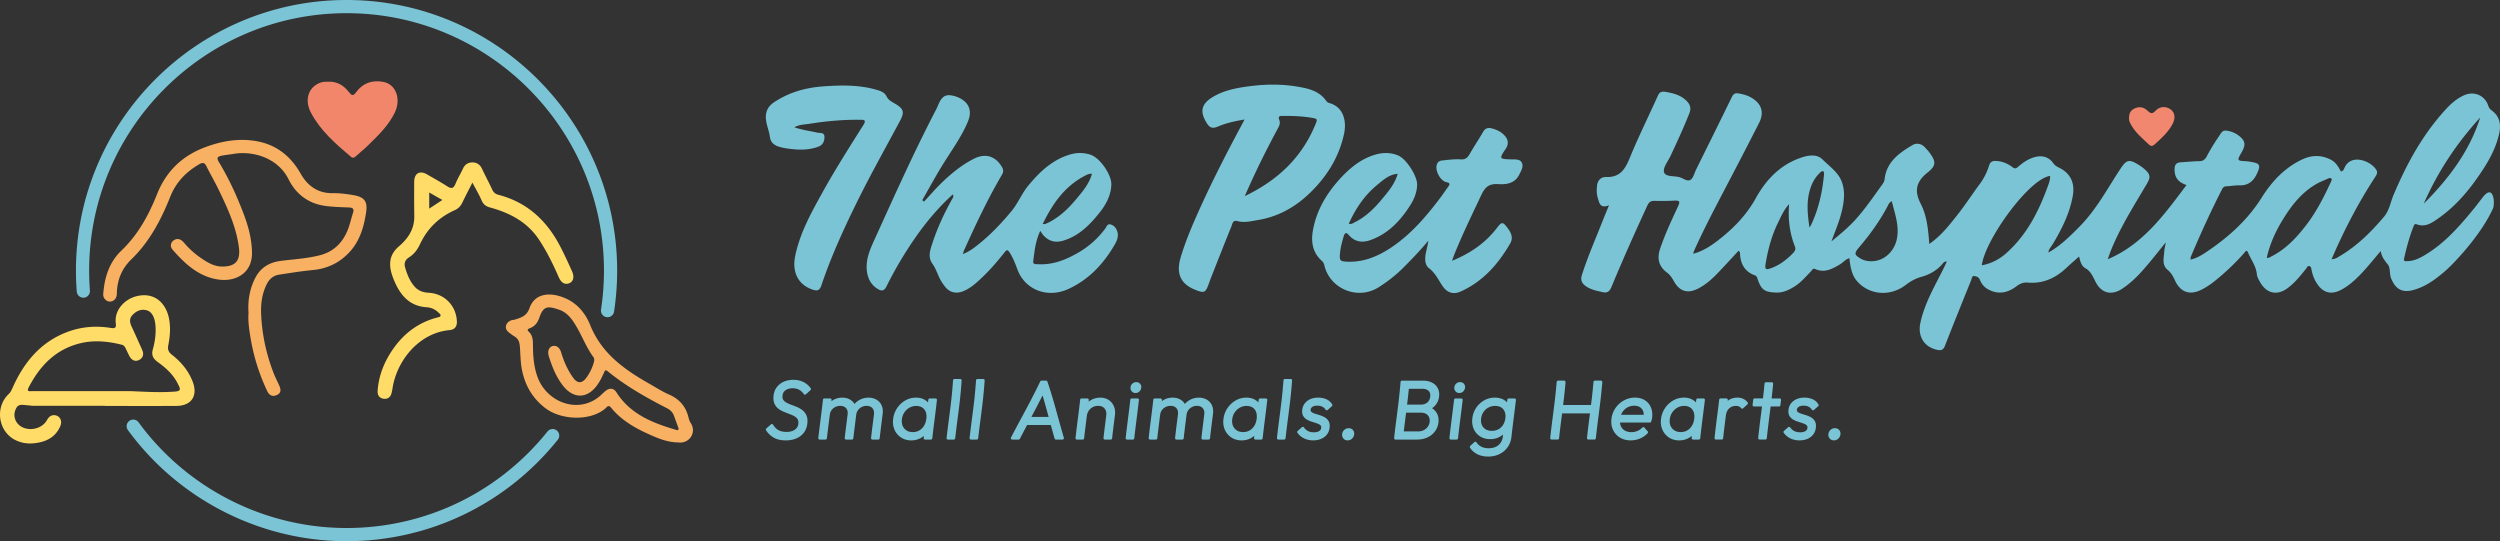
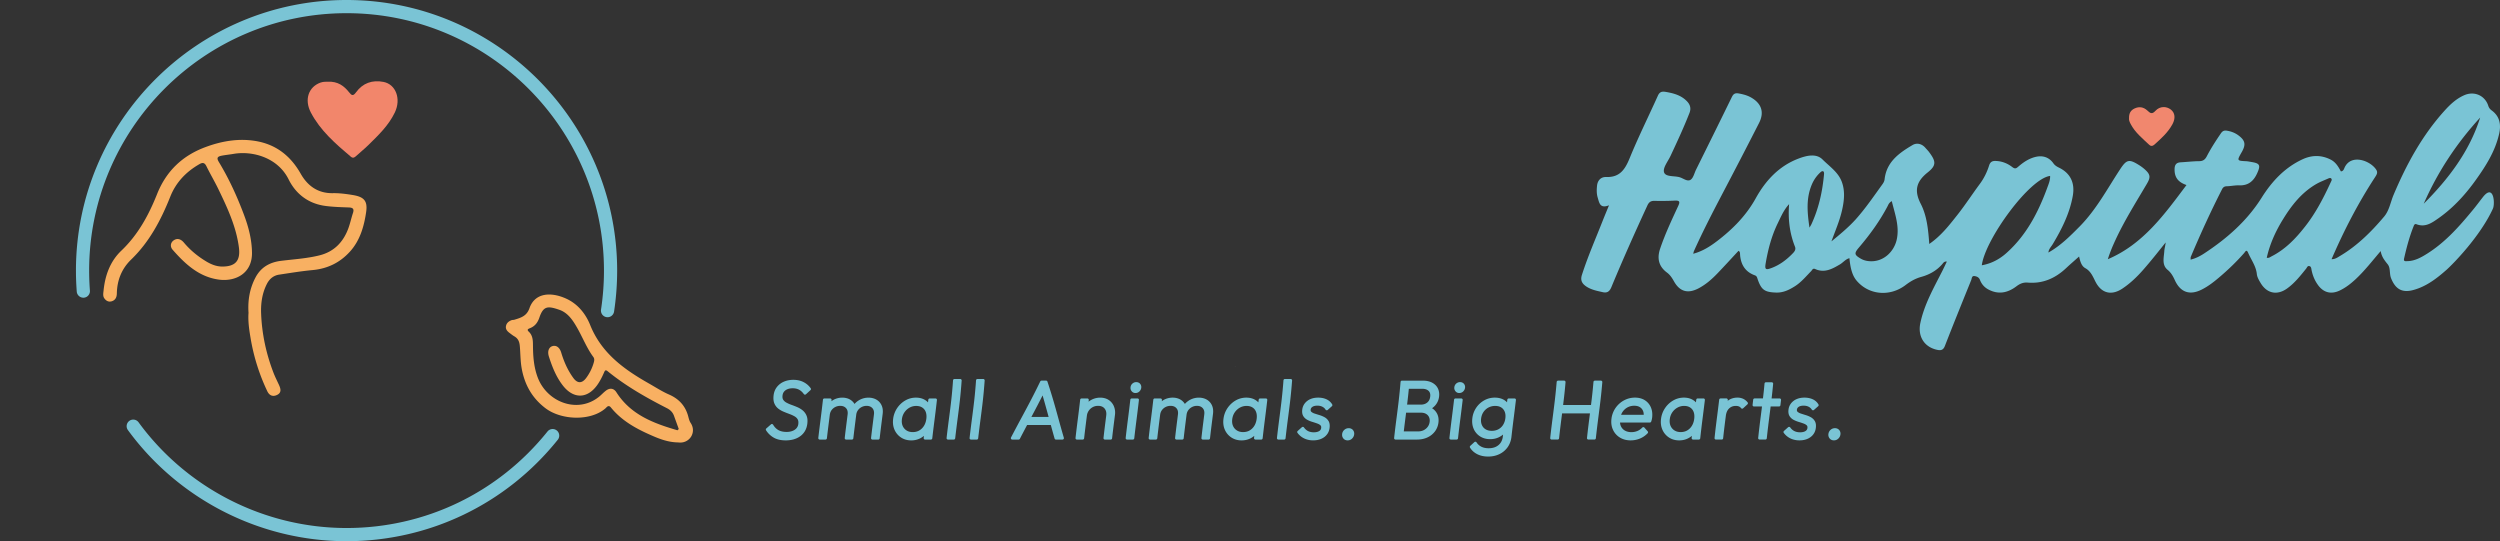
<svg xmlns="http://www.w3.org/2000/svg" xml:space="preserve" id="Layer_1" x="0" y="0" version="1.1" viewBox="0 0 464.091 100.466">
  <rect x="0" y="0" width="464.091" height="100.466" fill="#333333" stroke="none" />
  <style>.st0{fill:#f8b062}.st3{fill:#7ac4d5}.st4{fill:#fcfdfd}</style>
  <path d="M46.136 58.066c-.156-2.294.209-4.481 1.276-6.521 1.008-1.925 2.639-2.86 4.78-3.126 2.388-.297 4.804-.432 7.15-1.024 2.625-.663 4.308-2.378 5.262-4.839.378-.975.586-2.014.918-3.009.252-.757-.005-1.006-.763-1.035-1.467-.055-2.943-.091-4.395-.289-3.116-.424-5.433-2.199-6.785-4.919-2.051-4.126-6.78-5.331-10.22-4.738-.721.124-1.452.193-2.175.33-.823.156-1.022.412-.543 1.2 1.891 3.118 3.397 6.429 4.673 9.84.835 2.233 1.425 4.514 1.465 6.939.064 3.925-3.107 5.398-6.013 5.048-3.748-.452-6.37-2.878-8.734-5.579-.441-.503-.429-1.247.168-1.691.721-.536 1.412-.243 1.939.384 1.183 1.408 2.579 2.555 4.149 3.498.913.548 1.892.946 2.963.947 2.469.002 3.42-1.093 3.095-3.576-.509-3.874-2.149-7.364-3.825-10.831-.685-1.416-1.494-2.772-2.184-4.186-.32-.657-.662-.789-1.293-.43-2.486 1.415-4.371 3.377-5.434 6.049-1.721 4.327-3.857 8.382-7.253 11.666-1.777 1.718-2.619 3.852-2.667 6.308-.014.705-.272 1.247-.972 1.453-.574.169-1.044-.104-1.359-.567-.297-.434-.18-.96-.132-1.437.286-2.831 1.222-5.421 3.309-7.41 3.098-2.953 5.069-6.595 6.622-10.489 1.701-4.266 4.688-7.126 8.964-8.718 3.001-1.118 6.083-1.659 9.258-1.151 3.805.61 6.539 2.728 8.445 6.092 1.273 2.247 3.192 3.653 5.972 3.604 1.214-.021 2.444.142 3.648.337 2.12.342 2.834 1.079 2.523 3.182-.393 2.663-1.136 5.28-3.027 7.355-1.843 2.023-4.135 3.143-6.888 3.4-2.085.195-4.157.538-6.23.849-1.041.156-1.787.771-2.266 1.7-.89 1.727-1.156 3.602-1.085 5.5.142 3.802.935 7.485 2.305 11.037.302.782.69 1.53 1.035 2.295.311.69.472 1.385-.374 1.797-.801.39-1.442.109-1.819-.684a37.138 37.138 0 0 1-3.069-9.67c-.277-1.623-.533-3.247-.414-4.891z" class="st0" />
-   <path fill="#ffdb68" d="M19.477 75.335c-4.419 0-8.837.003-13.256-.005-.417-.001-.833-.082-1.25-.108-.688-.043-1.485-.276-1.913.466-.475.824-.523 1.757-.023 2.603 1.137 1.924 4.479 1.771 5.657-.26.324-.558.682-.98 1.369-.961.994.027 1.565.993 1.155 1.978-.902 2.167-2.709 3.009-4.887 3.237-1.241.13-2.461-.063-3.572-.644-3.116-1.629-3.716-6.052-1.15-8.484.379-.359.555-.788.755-1.234 2.061-4.591 5.061-8.296 9.877-10.2 2.688-1.062 5.506-1.314 8.35-.841.938.156.983-.212.902-.904-.29-2.497 1.732-4.481 3.894-5.001 3.399-.818 5.486 1.408 6.01 4.249.304 1.651.156 3.275-.16 4.893-.145.742.049 1.244.657 1.718 1.707 1.331 3.079 2.946 3.871 4.996 1.019 2.64-.213 4.505-3.028 4.52-4.418.023-8.837.006-13.256.006-.002-.008-.002-.016-.002-.024zm4.83-2.724c2.73.118 5.462.293 8.195.079.967-.076 1.056-.376.676-1.116-.096-.187-.185-.377-.285-.562-.85-1.58-2.137-2.748-3.572-3.776-.827-.593-1.276-1.231-.948-2.393.396-1.402.596-2.873.492-4.36-.11-1.566-.691-2.644-1.648-2.887-1.061-.269-1.918.132-2.635.896-.665.709-.469 1.449-.105 2.226a200.234 200.234 0 0 1 1.942 4.307c.336.763.109 1.438-.593 1.796-.732.374-1.37.054-1.764-.654-.273-.489-.493-1.006-.741-1.509-.157-.318-.335-.569-.738-.67-2.543-.632-5.099-.893-7.675-.266-4.561 1.109-7.487 4.157-9.575 8.174-.471.906.259.707.688.708 6.095.009 12.191.007 18.286.007zm63.388-38.71c-.66 1.302-1.281 2.475-1.851 3.673-.315.661-.748 1.142-1.426 1.444-2.929 1.303-5.084 3.4-6.449 6.314-.465.992-1.099 1.861-2.061 2.46-.666.415-.933 1.052-.717 1.812.375 1.321.883 2.607 1.805 3.635.642.715 1.531 1.055 2.532 1.105 2.927.146 5.101 2.313 5.283 5.22.064 1.018-.357 1.625-1.367 1.719-5.777.537-9.854 5.788-10.597 10.927-.035.241-.093.479-.147.717-.173.763-.694 1.185-1.433 1.102-.789-.089-1.22-.612-1.163-1.469.198-2.951 1.299-5.573 2.99-7.946 2.016-2.827 4.677-4.787 8.075-5.672.234-.061.54-.077.607-.328.068-.258-.196-.409-.373-.582-.624-.61-1.321-.94-2.23-.999-3.23-.209-4.93-2.331-6.053-5.071-.369-.901-.68-1.834-.696-2.837-.023-1.437.583-2.499 1.676-3.435 1.689-1.445 2.85-3.215 2.808-5.579-.038-2.103-.025-4.207-.021-6.311.004-1.627 1.003-2.222 2.388-1.424 1.242.715 2.498 1.412 3.703 2.185.752.482 1.199.504 1.574-.431.389-.972.953-1.872 1.39-2.827.349-.761.938-1.141 1.726-1.152.836-.011 1.442.397 1.813 1.188.609 1.3 1.293 2.565 1.898 3.867.245.527.602.817 1.146.958 5.292 1.37 8.937 4.743 11.422 9.482.812 1.549 1.538 3.145 2.255 4.74.459 1.022.225 1.883-.496 2.179-.851.35-1.513-.042-1.995-1.137-1.059-2.404-2.198-4.762-3.665-6.958-2.195-3.287-5.425-4.959-9.095-5.959-.774-.211-1.246-.591-1.568-1.348-.461-1.081-1.077-2.099-1.688-3.262zm-5.576 3.22-2.441-1.387v2.997l2.441-1.61z" />
  <path d="M125.885 82.13c-2.049-.028-3.792-.782-5.511-1.557-2.633-1.186-5.103-2.633-6.961-4.923-.467-.575-.783-.046-1.033.17-2.776 2.397-8.184 2.187-11.117-.037-2.474-1.876-3.864-4.345-4.413-7.369-.251-1.386-.229-2.785-.353-4.175-.073-.825-.315-1.393-1.016-1.801-.331-.193-.633-.437-.939-.67-.41-.311-.718-.686-.612-1.246.11-.579.525-.89 1.037-1.086.159-.061.352-.031.517-.081 1.195-.363 2.291-.669 2.805-2.138 1.032-2.953 4.091-3.034 6.85-1.765 2.137.983 3.587 2.805 4.423 4.887 2.103 5.239 6.303 8.246 10.938 10.869 1.219.69 2.402 1.465 3.68 2.022 1.872.817 3.07 2.126 3.588 4.089.107.404.209.839.436 1.177 1.189 1.772-.231 3.936-2.319 3.634zm-.124-2.254.245-.235-.89-2.456c-.239-.661-.691-1.097-1.321-1.418-3.84-1.959-7.582-4.084-10.942-6.813-.383-.311-.507-.298-.716.184-.347.799-.743 1.596-1.244 2.304-1.855 2.625-4.446 2.649-6.41.118-1.246-1.605-1.973-3.454-2.586-5.361-.303-.941-.044-1.722.642-1.942.705-.226 1.35.221 1.643 1.196.509 1.689 1.208 3.284 2.254 4.714.756 1.034 1.594 1.042 2.371.009a8.81 8.81 0 0 0 1.397-2.8c.114-.382.199-.755-.059-1.105-1.236-1.676-1.979-3.624-3.004-5.415-.805-1.407-1.712-2.802-3.335-3.356-2.086-.711-2.928-.747-3.674 1.445-.32.941-.813 1.593-1.72 1.967-.262.108-.7.238-.268.642.776.726.79 1.669.796 2.621.013 2.037.165 4.053.912 5.978 1.767 4.55 7.428 6.684 11.367 3.485.434-.353.812-.777 1.257-1.114.762-.576 1.478-.444 1.956.305 2.67 4.185 6.914 5.758 11.329 7.047z" class="st0" />
  <path fill="#f2866b" d="M60.849 15.168c1.871-.087 3.02.778 3.965 1.975.477.605.741.73 1.281-.009 1.248-1.712 2.998-2.332 5.086-1.931 2.314.445 3.321 3.167 2.111 5.685-1.162 2.418-3.069 4.233-4.942 6.07-.723.709-1.521 1.341-2.266 2.03-.326.301-.592.414-.982.083-2.833-2.401-5.644-4.834-7.399-8.188-1.259-2.407-.418-4.78 1.825-5.561.516-.182 1.035-.134 1.321-.154z" />
  <path d="M64.332 100.466c-15.976 0-31.148-7.711-40.586-20.627a1.224 1.224 0 1 1 1.977-1.445c8.978 12.288 23.411 19.624 38.609 19.624 14.577 0 28.174-6.531 37.304-17.918a1.223 1.223 0 0 1 1.721-.189c.528.423.613 1.193.189 1.721-9.597 11.97-23.89 18.834-39.214 18.834zm48.451-41.578a1.223 1.223 0 0 1-1.211-1.408c.362-2.382.546-4.82.546-7.246 0-26.348-21.437-47.785-47.785-47.785-26.348 0-47.785 21.437-47.785 47.785 0 1.237.048 2.487.143 3.715a1.225 1.225 0 0 1-1.127 1.315 1.237 1.237 0 0 1-1.315-1.127 51.218 51.218 0 0 1-.149-3.902C14.099 22.534 36.633 0 64.332 0s50.234 22.534 50.234 50.233c0 2.549-.193 5.11-.573 7.614a1.227 1.227 0 0 1-1.21 1.041z" class="st3" />
  <path d="m229.29 67.949-.051.093a4.48 4.48 0 0 1 .064-.08.16.16 0 0 1-.013-.013z" class="st4" />
  <path d="M149.166 70.931c-.545-.281-1.185-.423-1.902-.423-.638 0-1.229.117-1.756.348a3.254 3.254 0 0 0-1.307 1.014c-.335.44-.538.974-.601 1.589-.061.58-.006 1.071.162 1.459.169.388.415.707.731.95.301.231.643.426 1.016.578.358.148.716.287 1.071.419.337.125.649.269.927.428.25.142.442.328.57.553.123.215.163.503.119.856a1.448 1.448 0 0 1-.656 1.07c-.399.271-.91.409-1.52.409-.598 0-1.103-.111-1.502-.33-.396-.218-.731-.557-.997-1.007a.262.262 0 0 0-.185-.126.251.251 0 0 0-.215.061l-.866.756a.264.264 0 0 0-.048.341 4.079 4.079 0 0 0 1.466 1.389c.587.323 1.32.487 2.179.487 1.1 0 2.02-.27 2.735-.801.726-.542 1.156-1.306 1.277-2.273.076-.597.031-1.102-.133-1.501a2.505 2.505 0 0 0-.715-.987h-.001a4.1 4.1 0 0 0-1.017-.614c-.36-.153-.719-.294-1.078-.422a6.388 6.388 0 0 1-.932-.414 1.624 1.624 0 0 1-.588-.521c-.124-.188-.17-.446-.137-.768.045-.433.225-.759.553-.998.342-.248.791-.374 1.335-.374.459 0 .857.089 1.182.265.331.178.629.45.887.809a.265.265 0 0 0 .392.041l.846-.775a.262.262 0 0 0 .038-.345 3.622 3.622 0 0 0-1.33-1.143zm13.522 3.252c-.839-.485-2.04-.488-3.004-.008-.401.2-.754.473-1.052.814a2.358 2.358 0 0 0-.816-.806c-.829-.491-2.057-.485-2.994-.008a3.02 3.02 0 0 0-.479.308l.026-.226a.261.261 0 0 0-.262-.292h-1.075a.264.264 0 0 0-.262.234c-.171 1.543-.314 2.665-.461 3.824-.124.977-.252 1.98-.403 3.283a.262.262 0 0 0 .261.294h1.075c.134 0 .246-.1.262-.233.141-1.22.241-2.013.362-2.972l.176-1.395c.043-.34.153-.626.337-.873.185-.247.419-.442.697-.579.278-.137.581-.207.902-.207.462 0 .815.14 1.078.428.26.285.356.672.292 1.181l-.159 1.26c-.129 1.018-.23 1.824-.377 3.098a.259.259 0 0 0 .065.206.26.26 0 0 0 .196.088h1.075c.134 0 .246-.1.261-.233.144-1.248.245-2.047.37-3.036l.168-1.333a1.77 1.77 0 0 1 .338-.873c.185-.247.419-.443.695-.579.279-.137.578-.207.887-.207.463 0 .815.14 1.078.428.259.286.355.672.291 1.182l-.167 1.328c-.125.986-.226 1.785-.369 3.03a.259.259 0 0 0 .065.206.26.26 0 0 0 .196.088h1.075c.134 0 .246-.1.261-.233.145-1.256.249-2.077.373-3.061l.187-1.489c.075-.601.006-1.133-.204-1.581a2.324 2.324 0 0 0-.965-1.056zm10.978-.217h-1.075a.262.262 0 0 0-.261.234c-.022.194-.039.349-.057.496a2.664 2.664 0 0 0-.69-.525c-.441-.237-.961-.357-1.548-.357-.709 0-1.376.177-1.981.527a4.601 4.601 0 0 0-1.507 1.411 4.546 4.546 0 0 0-.747 2.013c-.094.742-.007 1.42.255 2.014a3.28 3.28 0 0 0 1.208 1.437c.539.356 1.175.537 1.89.537a3.65 3.65 0 0 0 1.606-.353 3.64 3.64 0 0 0 .755-.491l-.046.398a.259.259 0 0 0 .065.206.26.26 0 0 0 .196.088h1.075c.134 0 .247-.1.261-.233.155-1.358.287-2.389.416-3.404.142-1.117.282-2.215.447-3.705a.26.26 0 0 0-.065-.205.266.266 0 0 0-.197-.088zm-1.705 3.785c-.094.742-.374 1.346-.833 1.795-.459.448-1.012.666-1.691.666h-.003c-.447 0-.822-.1-1.147-.306a1.844 1.844 0 0 1-.714-.836c-.156-.357-.206-.778-.146-1.252a2.85 2.85 0 0 1 .471-1.275c.252-.368.572-.661.95-.871.38-.212.784-.315 1.237-.315.441 0 .816.1 1.118.297s.513.465.648.818c.134.357.172.788.11 1.279zm6.295-7.395h-1.075a.262.262 0 0 0-.262.245c-.196 2.833-.443 4.73-.73 6.927-.146 1.125-.303 2.329-.469 3.78a.262.262 0 0 0 .261.293h1.075c.134 0 .247-.1.261-.233.167-1.454.324-2.661.47-3.788.287-2.2.535-4.101.731-6.943a.263.263 0 0 0-.262-.281zm4.27 0h-1.075a.262.262 0 0 0-.262.245c-.196 2.824-.443 4.714-.728 6.904a225 225 0 0 0-.472 3.803.262.262 0 0 0 .261.293h1.075c.134 0 .247-.1.261-.233.168-1.465.325-2.678.473-3.812.286-2.193.533-4.087.729-6.918a.264.264 0 0 0-.262-.282zm11.918.484a.264.264 0 0 0-.25-.181h-.848a.26.26 0 0 0-.236.149c-1.291 2.669-2.256 4.46-3.372 6.535a315.224 315.224 0 0 0-2.059 3.873.264.264 0 0 0 .233.385h1.18a.263.263 0 0 0 .234-.142c.506-.981.789-1.516 1.261-2.409l.082-.156h4.4c.263.958.411 1.496.702 2.516a.263.263 0 0 0 .253.191h1.211c.083 0 .16-.039.211-.105a.265.265 0 0 0 .042-.231c-.425-1.457-.756-2.658-1.066-3.781-.579-2.107-1.081-3.926-1.978-6.644zm.218 6.559h-3.2l.161-.303a190.95 190.95 0 0 0 1.919-3.687c.395 1.338.644 2.249.997 3.542l.123.448zm11.156-3.147c-.864-.576-2.183-.572-3.187-.044a3.33 3.33 0 0 0-.551.365c.01-.095.023-.197.035-.315a.262.262 0 0 0-.261-.293l-1.074.001a.262.262 0 0 0-.261.234 218.49 218.49 0 0 1-.434 3.57 242.201 242.201 0 0 0-.43 3.538.262.262 0 0 0 .261.293h1.075a.262.262 0 0 0 .261-.234c.147-1.301.247-2.094.382-3.165l.129-1.021a2.086 2.086 0 0 1 1.098-1.607c.299-.158.621-.234.984-.234.529 0 .92.16 1.197.489.28.332.382.758.315 1.302l-.127 1.014a214.954 214.954 0 0 0-.381 3.164.262.262 0 0 0 .261.293h1.075a.262.262 0 0 0 .261-.234c.15-1.333.254-2.153.392-3.242l.14-1.111a3.1 3.1 0 0 0-.195-1.585 2.589 2.589 0 0 0-.965-1.178zm4.39-3.038a1.046 1.046 0 0 0-.341.7.952.952 0 0 0 .222.723.877.877 0 0 0 .694.322c.294 0 .545-.103.747-.306.195-.197.306-.431.329-.691a.929.929 0 0 0-.222-.728c-.329-.378-1.002-.413-1.429-.02zm.956 2.751h-1.075a.262.262 0 0 0-.261.233 232.659 232.659 0 0 1-.427 3.51 240.854 240.854 0 0 0-.436 3.599.262.262 0 0 0 .261.293h1.074a.262.262 0 0 0 .261-.234c.163-1.442.299-2.515.436-3.592.135-1.053.268-2.11.428-3.516a.262.262 0 0 0-.261-.293zm12.851.217h-.001c-.84-.485-2.04-.488-3.004-.008a3.42 3.42 0 0 0-1.054.814 2.338 2.338 0 0 0-.814-.804c-.829-.493-2.057-.488-2.994-.008a2.876 2.876 0 0 0-.48.308l.026-.225a.262.262 0 0 0-.261-.293h-1.074a.262.262 0 0 0-.261.233c-.158 1.394-.292 2.444-.425 3.488a216.74 216.74 0 0 0-.439 3.621.262.262 0 0 0 .261.293h1.075a.262.262 0 0 0 .261-.234c.153-1.362.258-2.19.399-3.311l.134-1.057c.042-.335.156-.629.338-.873a1.91 1.91 0 0 1 .697-.58c.283-.139.579-.207.904-.207.462 0 .813.14 1.075.428.26.285.356.672.292 1.181l-.139 1.105a192.175 192.175 0 0 0-.393 3.254.262.262 0 0 0 .261.293h1.075a.262.262 0 0 0 .261-.234c.153-1.365.258-2.194.4-3.319l.133-1.049c.042-.34.152-.625.338-.873a1.989 1.989 0 0 1 1.585-.786c.462 0 .813.14 1.075.428.26.287.356.673.291 1.181l-.127 1.014c-.144 1.14-.249 1.97-.402 3.346a.262.262 0 0 0 .261.293h1.074a.262.262 0 0 0 .261-.234c.153-1.366.261-2.217.401-3.321l.154-1.228c.075-.601.007-1.133-.202-1.581a2.332 2.332 0 0 0-.962-1.055zm10.977-.217h-1.074c-.134 0-.248.114-.263.246l-.057.485a2.654 2.654 0 0 0-.689-.525c-.441-.237-.961-.357-1.548-.357-.708 0-1.376.177-1.982.527-.6.347-1.108.822-1.508 1.411a4.54 4.54 0 0 0-.751 2.013c-.094.742-.007 1.42.257 2.015a3.273 3.273 0 0 0 1.212 1.436c.54.356 1.176.537 1.891.537.581 0 1.121-.119 1.605-.353a3.61 3.61 0 0 0 .754-.492l-.044.4a.264.264 0 0 0 .261.293h1.074a.262.262 0 0 0 .261-.234c.168-1.497.307-2.597.449-3.716.129-1.013.259-2.041.413-3.393a.262.262 0 0 0-.261-.293zm-1.709 3.784c-.094.742-.373 1.346-.831 1.795-.458.449-1.011.667-1.691.667-.442 0-.829-.103-1.149-.307a1.845 1.845 0 0 1-.717-.836c-.157-.358-.207-.78-.146-1.253.061-.479.218-.908.47-1.274.253-.368.574-.661.953-.872a2.507 2.507 0 0 1 1.238-.315c.44 0 .815.1 1.117.297.301.198.512.465.644.818.136.36.174.791.112 1.28zm6.314-7.393h-1.075a.262.262 0 0 0-.262.244c-.203 2.703-.438 4.52-.711 6.624-.157 1.212-.325 2.501-.501 4.084a.264.264 0 0 0 .261.293h1.074a.262.262 0 0 0 .261-.234c.177-1.583.343-2.871.501-4.082.275-2.109.511-3.931.715-6.646a.261.261 0 0 0-.069-.198.267.267 0 0 0-.194-.085zm6.648 3.769c-.446-.207-.961-.312-1.532-.312-.548 0-1.036.092-1.45.271a2.636 2.636 0 0 0-1.03.773 2.311 2.311 0 0 0-.486 1.183c-.061.493.005.899.195 1.207.184.297.44.532.76.699.293.153.612.282.948.381.315.095.616.194.901.298.252.092.449.209.587.346.107.107.146.266.119.486a.736.736 0 0 1-.371.565c-.483.304-1.441.309-2.047.009a2.05 2.05 0 0 1-.771-.679.262.262 0 0 0-.39-.046l-.78.696a.262.262 0 0 0-.038.351c.208.285.459.534.744.74.289.209.62.372.986.485.367.114.76.171 1.166.171.84 0 1.543-.209 2.092-.621.559-.42.886-.992.972-1.699.063-.508.002-.926-.179-1.245a1.948 1.948 0 0 0-.756-.734 4.907 4.907 0 0 0-.959-.4 26.623 26.623 0 0 1-.902-.285 1.645 1.645 0 0 1-.593-.323c-.067-.061-.153-.17-.123-.415.026-.208.13-.368.327-.503.213-.145.522-.219.92-.219.351 0 .661.067.921.198.259.131.454.307.596.538a.263.263 0 0 0 .399.058l.782-.696a.261.261 0 0 0 .052-.329 2.368 2.368 0 0 0-1.06-.949zm3.303 5.677c-.229.21-.363.471-.398.776-.037.313.04.589.23.819.191.231.466.354.795.354.31 0 .585-.111.816-.331.225-.216.358-.479.392-.781a1.025 1.025 0 0 0-.231-.814c-.387-.453-1.146-.445-1.604-.023zm17.603-6.227c.062-.543-.017-1.041-.232-1.48-.217-.442-.572-.797-1.055-1.055-.471-.252-1.058-.38-1.746-.38h-3.861a.263.263 0 0 0-.262.242c-.208 2.546-.44 4.345-.687 6.249-.159 1.232-.329 2.536-.507 4.158a.261.261 0 0 0 .261.292h3.951c.751 0 1.423-.139 1.997-.412a3.61 3.61 0 0 0 1.386-1.127 3.428 3.428 0 0 0 .631-1.611c.09-.726-.041-1.366-.393-1.901a2.625 2.625 0 0 0-.792-.77c.239-.164.446-.351.62-.557a3.023 3.023 0 0 0 .689-1.648zm-5.945 1.539c.138-1.137.216-1.804.325-2.943h2.471c.515 0 .913.129 1.184.383.262.246.365.591.314 1.053-.056.489-.234.853-.549 1.114-.318.265-.714.393-1.21.393h-2.535zm-.184 1.494 2.766-.001c.373 0 .69.077.944.228.252.15.431.347.548.601.117.257.156.55.115.872a1.921 1.921 0 0 1-.684 1.269c-.4.344-.893.511-1.509.511h-2.61c.114-.963.199-1.639.301-2.447l.129-1.033zm10.241-2.644h-1.074c-.134 0-.246.1-.261.233a256.408 256.408 0 0 1-.393 3.195c-.151 1.188-.296 2.33-.47 3.916a.261.261 0 0 0 .261.292h1.075a.262.262 0 0 0 .261-.234c.174-1.579.318-2.716.469-3.899.121-.955.246-1.939.393-3.209a.259.259 0 0 0-.065-.206.26.26 0 0 0-.196-.088zm-.945-2.75a1.06 1.06 0 0 0-.343.699.94.94 0 0 0 .219.723.87.87 0 0 0 .694.323c.293 0 .545-.102.747-.305.194-.195.306-.427.332-.691a.93.93 0 0 0-.22-.73c-.337-.379-.994-.415-1.429-.019zm10.832 2.75h-1.075c-.134 0-.246.1-.261.232l-.058.485a2.612 2.612 0 0 0-.7-.522c-.445-.23-.973-.346-1.567-.346-.699 0-1.357.169-1.954.502a4.39 4.39 0 0 0-1.486 1.359 4.385 4.385 0 0 0-.727 1.953c-.091.73-.009 1.398.245 1.982a3.098 3.098 0 0 0 1.191 1.403c.53.339 1.161.511 1.875.511.581 0 1.123-.118 1.61-.352a3.62 3.62 0 0 0 .779-.503l-.038.349c-.078.688-.34 1.213-.804 1.604-.47.397-1.068.59-1.828.59-.532 0-.991-.097-1.365-.289-.372-.19-.67-.46-.887-.801a.263.263 0 0 0-.399-.054l-.765.698a.262.262 0 0 0-.046.331c.32.524.779.937 1.364 1.228.575.284 1.248.429 2.003.429.774 0 1.482-.154 2.102-.459a3.963 3.963 0 0 0 1.522-1.29c.383-.548.62-1.197.701-1.928.168-1.507.306-2.594.449-3.721.117-.922.237-1.871.38-3.098a.257.257 0 0 0-.065-.205.26.26 0 0 0-.196-.088zm-1.699 3.663a3.011 3.011 0 0 1-.432 1.259 2.32 2.32 0 0 1-.875.81c-.729.388-1.742.374-2.357-.001a1.694 1.694 0 0 1-.693-.796c-.153-.345-.203-.751-.146-1.206.058-.46.21-.871.449-1.222.24-.35.551-.627.926-.822a2.645 2.645 0 0 1 1.241-.295c.443 0 .817.096 1.114.284.297.189.51.446.648.785.141.342.183.747.125 1.204zm17.737-6.968h-1.121a.263.263 0 0 0-.262.241 95.525 95.525 0 0 1-.458 4.288h-5.176c.199-1.634.306-2.528.45-4.244a.258.258 0 0 0-.069-.2.26.26 0 0 0-.193-.085h-1.121a.263.263 0 0 0-.262.241c-.209 2.479-.436 4.236-.676 6.095-.168 1.289-.34 2.622-.524 4.312a.261.261 0 0 0 .262.291h1.122a.263.263 0 0 0 .262-.235c.165-1.527.282-2.449.442-3.711l.115-.91h5.175l-.102.803c-.163 1.286-.281 2.214-.449 3.761a.261.261 0 0 0 .262.291h1.121a.263.263 0 0 0 .262-.235c.184-1.703.358-3.045.525-4.342.241-1.854.468-3.605.676-6.077a.258.258 0 0 0-.069-.2.26.26 0 0 0-.192-.084zm8.147 3.632-.001-.001c-.506-.318-1.12-.479-1.822-.479-.728 0-1.416.174-2.045.516a4.52 4.52 0 0 0-1.563 1.405 4.466 4.466 0 0 0-.757 1.999c-.095.754 0 1.443.28 2.048a3.273 3.273 0 0 0 1.288 1.447c.571.348 1.24.524 1.991.524.596 0 1.177-.114 1.724-.339a4.1 4.1 0 0 0 1.437-.986.264.264 0 0 0 .005-.355l-.614-.696a.261.261 0 0 0-.194-.089c-.062.01-.145.03-.196.084a2.566 2.566 0 0 1-.913.639c-.78.322-1.739.276-2.346-.094a1.793 1.793 0 0 1-.734-.847 1.957 1.957 0 0 1-.138-.631h5.537a.264.264 0 0 0 .25-.179 3.53 3.53 0 0 0 .169-.701c.09-.719.014-1.368-.226-1.928a2.898 2.898 0 0 0-1.132-1.337zm-4.397 2.712a2.29 2.29 0 0 1 .255-.52 2.59 2.59 0 0 1 .925-.854 2.576 2.576 0 0 1 1.261-.307c.431 0 .79.092 1.065.274.277.181.469.429.59.756.065.175.099.389.102.65l-4.198.001zm15.287-3.04-1.075.001c-.134 0-.246.1-.261.232l-.06.497a2.672 2.672 0 0 0-.688-.524c-.44-.236-.96-.357-1.547-.357-.709 0-1.377.177-1.983.527a4.597 4.597 0 0 0-1.512 1.411 4.52 4.52 0 0 0-.752 2.013c-.094.742-.006 1.42.259 2.015a3.287 3.287 0 0 0 1.215 1.437c.542.356 1.178.537 1.893.537.582 0 1.122-.119 1.604-.354a3.61 3.61 0 0 0 .754-.492l-.044.403a.264.264 0 0 0 .262.291h1.074a.263.263 0 0 0 .262-.235c.181-1.687.331-2.868.493-4.14.112-.881.23-1.804.367-2.967a.259.259 0 0 0-.065-.206.258.258 0 0 0-.196-.089zm-1.715 3.783c-.094.743-.372 1.347-.829 1.796-.456.448-1.01.666-1.689.666-.442 0-.83-.103-1.15-.307a1.842 1.842 0 0 1-.719-.836c-.157-.357-.208-.779-.148-1.252a2.807 2.807 0 0 1 1.426-2.146 2.511 2.511 0 0 1 1.239-.315c.439 0 .814.1 1.114.297.301.198.512.465.644.818.136.36.173.791.112 1.279zm9.071-3.722a2.537 2.537 0 0 0-1.056-.212c-.697 0-1.302.203-1.803.602l.018-.157a.262.262 0 0 0-.261-.294h-1.075c-.134 0-.246.1-.261.232a274.972 274.972 0 0 1-.365 2.945c-.163 1.282-.315 2.469-.497 4.167a.264.264 0 0 0 .262.291h1.074a.263.263 0 0 0 .262-.235c.154-1.448.257-2.259.418-3.538l.076-.603c.079-.628.29-1.103.628-1.411.339-.309.738-.46 1.219-.46.227 0 .426.034.588.1a.952.952 0 0 1 .396.31.26.26 0 0 0 .186.102.257.257 0 0 0 .2-.068l.804-.741a.263.263 0 0 0 .026-.359 2.304 2.304 0 0 0-.839-.671zm6.784-.061h-1.491c.119-1.014.185-1.613.286-2.713a.263.263 0 0 0-.262-.288h-1.075a.263.263 0 0 0-.262.24 87.536 87.536 0 0 1-.292 2.761h-1.551c-.134 0-.246.1-.261.233l-.116.966a.262.262 0 0 0 .261.295h1.488c-.08.646-.151 1.207-.218 1.734a176.678 176.678 0 0 0-.49 4.117.264.264 0 0 0 .262.291h1.074a.263.263 0 0 0 .262-.235c.177-1.664.317-2.759.481-4.05.072-.561.148-1.159.233-1.856h1.554a.263.263 0 0 0 .261-.231l.117-.968a.259.259 0 0 0-.065-.206.256.256 0 0 0-.196-.09zm6.15.16c-.874-.408-2.139-.408-2.981-.041a2.637 2.637 0 0 0-1.031.772 2.307 2.307 0 0 0-.49 1.183c-.062.492.003.899.194 1.207.184.296.44.532.761.699.292.154.611.282.948.382.315.095.616.194.901.298.25.092.448.209.588.347.106.106.145.265.119.486a.733.733 0 0 1-.368.564c-.246.154-.578.232-.989.232-.402 0-.758-.075-1.059-.223a2.047 2.047 0 0 1-.773-.679.264.264 0 0 0-.39-.045l-.778.697a.263.263 0 0 0-.037.351 3.311 3.311 0 0 0 1.734 1.226 3.92 3.92 0 0 0 1.166.171c.84 0 1.543-.209 2.09-.623.557-.42.882-.992.966-1.699.062-.51 0-.928-.181-1.243a1.937 1.937 0 0 0-.756-.735 4.898 4.898 0 0 0-.958-.4 26.623 26.623 0 0 1-.902-.285 1.656 1.656 0 0 1-.594-.323c-.067-.061-.152-.169-.121-.415.026-.205.133-.37.328-.503.214-.145.523-.218.921-.218.352 0 .661.067.921.198.257.13.451.306.594.538a.263.263 0 0 0 .399.059l.783-.696a.262.262 0 0 0 .052-.329 2.335 2.335 0 0 0-1.057-.953zm4.905 5.7c-.388-.453-1.146-.448-1.605-.023a1.21 1.21 0 0 0-.396.778 1.05 1.05 0 0 0 .232.817c.191.232.467.354.797.354.31 0 .584-.112.814-.332.225-.216.357-.479.39-.781a1.026 1.026 0 0 0-.232-.813zm119.522-43.265c-.622.785-1.21 1.6-1.85 2.37-2.53 3.07-5.16 6.07-8.59 8.2-1.1.69-2.25 1.32-3.61 1.35-.3 0-.74.11-.61-.48.46-2.03.99-4.04 1.76-5.97.09-.22.19-.54.55-.4 1.65.64 2.9-.29 4.1-1.13 2.76-1.94 5.01-4.42 6.96-7.16 1.86-2.61 3.56-5.3 4.28-8.5.39-1.75.11-3.26-1.41-4.36-.32-.24-.5-.5-.62-.88-.62-1.87-2.57-2.72-4.39-1.95-1.48.63-2.63 1.7-3.68 2.86-4.17 4.6-7.09 9.96-9.49 15.65-.58 1.36-.79 2.9-1.77 4.06-2.38 2.82-4.99 5.41-8.2 7.31-.44.26-.89.6-1.55.59 2.3-5.33 4.91-10.37 8.02-15.14.29-.46.63-.89.3-1.43-1.05-1.72-4.7-3.08-5.91-.42-.11.25-.21.65-.68.69-.47-.88-.96-1.73-1.93-2.21-1.72-.86-3.46-.83-5.16-.05-3.32 1.53-5.71 4.1-7.62 7.14-2.71 4.31-6.43 7.56-10.62 10.32-.76.5-1.58.94-2.57 1.18.02-.24-.01-.4.04-.52 1.79-4.24 3.7-8.43 5.8-12.54.18-.36.42-.55.86-.56.77-.02 1.55-.2 2.33-.17 1.7.06 2.69-.81 3.34-2.27.66-1.46.49-1.81-1.02-2.06-.33-.05-.66-.13-.99-.15-1.78-.09-1.78-.09-.86-1.7.81-1.41.65-2.17-.66-3.13-.61-.44-1.28-.7-2.04-.83-.58-.1-.87.04-1.19.51-.94 1.38-1.85 2.78-2.62 4.27-.32.6-.7.86-1.39.87-1.15.01-2.3.15-3.45.21-.79.05-1.1.45-1.12 1.22-.03 1.53.59 2.44 2.21 3-4.09 5.44-8.02 10.97-14.6 13.77.39-1.26.89-2.44 1.43-3.6 1.68-3.62 3.81-6.99 5.83-10.42.69-1.18.65-1.7-.36-2.62-.33-.3-.69-.57-1.07-.81-1.88-1.18-2.34-1.09-3.56.77-2.38 3.62-4.42 7.49-7.52 10.62-1.77 1.79-3.55 3.57-5.78 4.82.04-.63.5-1.06.8-1.55 1.69-2.82 3.15-5.72 3.73-9 .41-2.38-.44-4.19-2.61-5.23-.41-.2-.75-.42-1.02-.81-.81-1.12-1.98-1.49-3.34-1.15-1.23.31-2.23 1-3.17 1.81-.38.34-.6.44-1.09.07-.89-.69-1.92-1.1-3.08-1.14-.67-.03-1.03.2-1.23.84-.39 1.24-.96 2.4-1.75 3.46-1.39 1.88-2.67 3.85-4.12 5.69-1.53 1.94-3.05 3.91-5.24 5.42-.19-2.64-.43-5.21-1.58-7.45-1.27-2.47-.83-4.15 1.3-5.84 1.63-1.3 1.53-2.05.26-3.75-.22-.3-.49-.56-.73-.84-.66-.75-1.59-.93-2.34-.49-2.49 1.47-4.84 3.12-5.2 6.35-.04.39-.23.7-.45 1-1.59 2.2-3.12 4.45-4.93 6.47-1.36 1.5-2.92 2.78-4.49 4.07.7-1.94 1.52-3.8 1.97-5.79.4-1.77.59-3.55-.05-5.27-.66-1.79-2.3-2.87-3.57-4.14-1.17-1.17-2.96-.74-4.46-.17-3.63 1.37-6.13 4.1-7.93 7.35-1.8 3.25-4.3 5.76-7.18 7.96-1.3.99-2.69 1.89-4.44 2.36.07-.27.1-.41.15-.53 1.56-3.46 3.29-6.83 5.05-10.19 2.37-4.51 4.72-9.03 7.03-13.57 1-1.97.46-3.6-1.47-4.71-.71-.41-1.49-.61-2.31-.76-.69-.12-.99.08-1.28.67-2.2 4.51-4.43 9.01-6.66 13.51-.31.64-.48 1.49-.99 1.84-.6.4-1.35-.26-2.02-.46-1.02-.31-2.65-.02-2.92-.95-.23-.83.74-2.01 1.21-3.02 1.23-2.62 2.45-5.25 3.51-7.95.35-.88.14-1.58-.49-2.22-1.08-1.1-2.45-1.46-3.91-1.71-.76-.13-1.15.02-1.47.73-1.74 3.87-3.63 7.66-5.23 11.58-.86 2.1-1.84 3.58-4.36 3.49-.95-.04-1.59.62-1.69 1.6-.08.74-.1 1.48.12 2.22.29.97.42 2.1 2.1 1.43-.43 1.05-.78 1.89-1.12 2.74-1.33 3.39-2.8 6.72-3.91 10.19-.32 1 .02 1.62.84 2.16.93.61 1.99.8 3.03 1.04.81.18 1.26-.11 1.6-.93 2.12-5.12 4.38-10.17 6.7-15.2.28-.59.64-.84 1.29-.82 1.26.02 2.53.02 3.79-.05.93-.04.98.24.62 1.01-1.2 2.59-2.42 5.17-3.34 7.89-.62 1.82-.28 3.31 1.25 4.45.6.44.95 1 1.3 1.62 1.06 1.9 2.54 2.35 4.49 1.36 1.41-.72 2.58-1.76 3.66-2.89 1.3-1.36 2.57-2.75 3.84-4.12.23.13.27.31.28.5.08 1.92.87 3.37 2.75 4.05.41.14.43.47.54.77.68 1.95 1.3 2.35 3.35 2.43 1.35.06 2.45-.48 3.53-1.16 1.18-.74 2.06-1.82 3.02-2.8.22-.22.31-.62.78-.4 1.74.78 3.17-.04 4.6-.88.59-.35 1.02-.96 1.74-1.14.19 2.03.58 3.25 1.3 4.13 2.24 2.7 6.17 3.1 9.12.86.9-.69 1.81-1.21 2.92-1.52 1.48-.41 2.82-1.14 3.86-2.33.2-.22.36-.58.88-.51-.28.6-.55 1.16-.82 1.71-1.59 3.14-3.36 6.21-4.1 9.72-.52 2.47.75 4.49 3.21 4.97.67.13 1.07-.02 1.35-.74 1.59-4.09 3.24-8.15 4.88-12.21.13-.31.09-.84.63-.76.42.07.81.21 1.01.74.3.77.84 1.39 1.61 1.78 1.84.95 3.53.59 5.11-.59.64-.49 1.28-.79 2.13-.72 2.81.24 5.16-.81 7.17-2.72.75-.7 1.53-1.37 2.37-2.12.21.88.42 1.75 1.15 2.16 1.03.57 1.4 1.54 1.88 2.49 1.1 2.18 2.96 2.66 5 1.31 1.46-.97 2.72-2.18 3.88-3.5 1.44-1.64 2.79-3.35 4.16-5.07-.04.56-.22 1.09-.25 1.62-.08 1.2-.49 2.55.61 3.46.68.56 1.02 1.21 1.36 1.95 1.02 2.22 2.74 2.83 4.93 1.74 1.21-.6 2.27-1.42 3.29-2.29 1.65-1.39 3.2-2.89 4.63-4.51.23-.27.44-.76.74-.06.56 1.31 1.47 2.47 1.62 3.97.06.56.39 1.13.69 1.63 1.17 1.97 3.07 2.36 4.92 1.04 1.41-1.01 2.47-2.36 3.54-3.69.16-.19.24-.53.56-.48.37.05.39.43.44.7.2 1.04.59 1.99 1.22 2.85 1.03 1.4 2.44 1.75 4.02.99 1.12-.53 2.08-1.29 2.98-2.13 1.65-1.54 3.02-3.32 4.62-5.19.18 1.1.75 1.76 1.31 2.47.54.69.28 1.71.61 2.55.81 2.06 2.07 2.79 4.2 2.19 2.38-.66 4.306-2.139 6.12-3.75 1.151-1.022 6.23-6.175 8.59-11.33.432-.943.161-4.692-1.83-2.18zm-.53-14.739c-2 6.32-5.89 11.4-10.48 16 2.601-5.931 6.121-11.241 10.48-16zM332.866 46.968c-1.16 1.22-2.48 2.23-4.08 2.81-1 .37-1.2.23-1.02-.85.44-2.6 1.1-5.14 2.27-7.52.59-1.22 1.12-2.48 2.09-3.51-.22 2.73.08 5.35 1.08 7.87.21.52-.04.88-.34 1.2zm5.74-14.62c-.29 3.22-.98 6.35-2.35 9.3-.06.13-.14.25-.35.61-.41-2.77-.62-5.25.31-7.69.37-.99.93-1.85 1.7-2.56.15-.14.38-.33.59-.17.1.09.12.34.1.51zm13.469 12.25c-.53 2.17-2.5 4.13-5.14 3.88-.53-.05-1.01-.18-1.47-.44-1.25-.72-1.3-1.01-.37-2.1 2.03-2.38 3.86-4.9 5.32-7.68.15-.3.26-.63.77-.92.59 2.44 1.49 4.74.89 7.26zm20.42 2.35c-1.32 1.19-2.83 1.98-4.6 2.3.62-4.8 8.82-16.1 12.68-16.589.04.8-.28 1.51-.54 2.23-1.67 4.539-3.86 8.769-7.54 12.059zm55.378-4.85c-1.73 2.21-3.65 4.2-6.19 5.49-.25.13-.49.35-.89.26.58-2.6 1.67-4.97 3.06-7.21 1.59-2.58 3.46-4.93 6.14-6.48.67-.39 1.41-.66 2.12-.98.2-.09.46-.21.63-.06.23.22.03.5-.07.71-1.34 2.91-2.8 5.74-4.8 8.27z" class="st3" />
  <path fill="#f1876e" d="M395.226 21.953c-.021-.866.264-1.446.995-1.803.885-.432 1.711-.271 2.379.344.559.515.871.797 1.542.067.801-.872 2.016-.865 2.844-.223.777.602.902 1.609.298 2.728-.827 1.531-2.107 2.667-3.381 3.806-.297.265-.62.3-.901.035-1.265-1.194-2.639-2.292-3.47-3.876-.192-.369-.351-.74-.306-1.078z" />
-   <path d="M207.377 42.867c-.21-.59-.62-1.04-1.22-1.2-.58-.17-.73.41-.97.75-1.35 1.82-3 3.3-4.95 4.44-2.34 1.37-4.8 2.36-7.6 2.19-.39-.02-.92.06-.83-.58.24-1.81.39-3.65 1.3-5.6.28.39.43.65.63.86.97 1.04 2.12 1.37 3.52.98 2.79-.79 4.77-2.68 6.53-4.82 1.34-1.61 2.43-3.39 2.52-5.58.07-1.87-2.11-5.01-3.88-5.59-1.23-.4-2.5-.41-3.74-.05-3.32.97-5.69 3.23-7.82 5.82-1.21 1.47-1.91 3.29-3.12 4.74-1.86 2.23-3.85 4.34-6.13 6.15-.84.67-1.7 1.34-2.88 1.79.11-.34.15-.52.22-.68 2.16-4.77 4.38-9.52 7.04-14.04.35-.6.27-1.01-.04-1.52-1.19-1.95-3.01-2.51-5.07-1.5-2.26 1.12-4.19 2.7-5.99 4.42-1.18 1.14-2.25 2.39-3.37 3.59-.11-.09-.22-.19-.32-.28 1.36-2.37 2.66-4.79 4.12-7.1 1.43-2.27 2.98-4.45 4.1-6.9.45-.98.83-1.98.48-3.1-.37-1.19-1.74-2.08-3.27-2.34-1.4-.24-1.93.56-2.39 1.59-.15.34-.29.68-.46 1.01-4.07 7.81-7.67 15.85-11.31 23.859-.86 1.89-1.77 3.79-1.57 5.97.15 1.53.78 2.78 2.15 3.56.65.37 1.1.28 1.49-.51 1.57-3.16 3.37-6.2 5.39-9.11 2.02-2.9 4.28-5.58 6.94-8 .17.35.08.51-.01.67-1.49 2.63-2.77 5.35-3.72 8.21-.42 1.29-.98 2.68-.08 3.96.62.87.93 1.84 1.38 2.77.26.52.6 1.02.96 1.49.87 1.12 2.05 1.4 3.36.89.91-.36 1.69-.91 2.43-1.55 1.95-1.68 3.64-3.6 5.23-5.61.4-.5.57-.72 1.05.04.62.99 1 2.01 1.4 3.08 1.42 3.8 5.58 5.37 9.41 3.63 3.83-1.74 6.56-4.67 8.64-8.25.45-.769.79-1.619.45-2.549zm-5.84-10.309c.35-.18.74-.36 1.17-.29v-.01c.02-.03.03-.06.05-.09-.01.03-.03.06-.04.1h-.01c-.53 1.93-1.82 3.38-3.05 4.85-1.39 1.66-2.96 3.14-4.92 4.15-.23.11-.46.22-.71.31-.09.04-.2.01-.46.01 1.85-3.83 4.15-7.1 7.97-9.03zm80.957-2.38c-.36-.7-1.29-.56-2.02-.59-2.12-.06-2.22-.12-.99-1.91.77-1.12.38-2-.39-2.73-.62-.59-1.36-.9-2.16-1.11-.68-.18-1.21-.05-1.6.62-.82 1.42-1.73 2.78-2.55 4.2-.37.64-.79.98-1.58.93-1.15-.08-2.3.08-3.45.2-.58.05-.89.31-1.04.82-.33 1.08.68 2.98 1.78 3.21.73.14.68.39.33.87-.47.62-.89 1.28-1.36 1.91-2.71 3.6-5.62 7.02-9.45 9.51-2.41 1.57-5.01 2.6-7.96 2.47-1.26-.06-1.41-.19-1.31-1.47.09-1.12.39-2.19.7-3.26.2-.68.49-.75.96-.2 1.12 1.3 2.52 1.46 4.06.9 3.31-1.2 5.55-3.63 7.37-6.51.72-1.14 1.21-2.38 1.24-3.76.03-1.61-2.02-4.79-3.52-5.41-1.35-.57-2.76-.58-4.15-.19-2.85.81-5 2.65-6.93 4.82-2.39 2.7-4.12 5.72-4.75 9.29-.38 2.13-.06 4.09 1.64 5.62.3.26.42.57.51.95 1.06 4.28 6.18 6.42 10.05 3.97 1.67-1.06 3.22-2.26 4.62-3.67 1.6-1.6 3.16-3.23 4.61-4.98-.1.75-.28 1.46-.44 2.18-.24 1.06-.25 2.31.56 2.93 1.19.91 1.73 2.15 2.51 3.3.86 1.27 2 1.64 3.39 1.02 4.13-1.86 6.96-5.09 9.18-8.93.67-1.16.05-2.16-.65-3.06-.73-.95-.98-.9-1.73.08-2.13 2.84-4.92 4.78-8.42 6.22.21-.6.32-.94.46-1.28 1.5-3.69 3.24-7.27 4.94-10.87.67-1.43 1.37-2.2 3.12-2.09 1.46.09 3.09-.05 3.94-1.73.37-.75.87-1.53.48-2.27zm-26.769 4.09c1.11-.91 2.19-1.89 3.74-2v-.01c.02-.03.04-.06.05-.08l-.03.09h-.02c-.54 1.91-1.81 3.38-3.04 4.84-1.38 1.66-2.94 3.16-4.91 4.14-.31.15-.6.43-1.13.29 1.26-2.84 2.95-5.32 5.34-7.27zm-8.99-15.15c-.38-.1-.53-.4-.73-.65-.96-1.2-2.23-1.76-3.7-2.1-3.41-.78-6.85-.81-10.29-.37-2.39.31-4.78.74-6.9 2.02-2.16 1.31-2.42 2.75-1.06 4.89.52.82 1.06.99 1.94.62 1.56-.67 3.22-1.05 5.04-1.34-.17.31-.26.5-.36.69-2.89 5.36-5.67 10.78-8.17 16.34-1.26 2.81-2.46 5.64-3.34 8.6-.88 2.99.01 4.92 2.77 6 1.59.63 1.85.52 2.43-1.05.16-.46.32-.91.5-1.36 1.24-3.14 2.47-6.29 3.74-9.41.18-.45.23-1.19 1.09-.96 1.31.36 2.59.01 3.86-.2 3.7-.61 6.85-2.37 9.54-4.95 3.18-3.05 5.45-6.65 6.4-10.99.53-2.43-.08-5.06-2.76-5.78zm-2.409 3.65c-2.48 6.26-6.93 10.61-13.25 13.64 1.53-3.49 3.03-6.63 4.64-9.72a119 119 0 0 1 1.56-2.95c.26-.48.41-.95.2-1.49-.17-.43-.12-.73.44-.73 2.01-.01 4.01.04 5.99.42.59.12.62.33.42.83zm-96.875.862c1.518.516 2.917.684 4.282.991.503.113 1.267-.081 1.312.713.046.817-.274 1.574-1.108 1.888-1.486.56-3.055.635-4.612.483-.913-.089-1.837-.197-2.734-.472-.915-.281-1.543-.849-1.656-1.756-.13-1.041-.547-2-.707-3.015-.222-1.411.132-2.58 1.44-3.459 2.803-1.882 5.944-2.744 9.222-2.974 3.402-.238 6.836-.303 10.169.746.674.212 1.231.505 1.546 1.16.329.683.981.972 1.587 1.334 1.583.945 1.744 1.557.886 3.161-2.748 5.142-5.611 10.222-8.179 15.459-2.404 4.904-4.667 9.873-6.409 15.056-.318.946-.716 1.128-1.618.825-2.705-.907-3.888-3.23-3.241-6.326.889-4.248 2.977-7.975 5.04-11.705 2.373-4.29 5.013-8.423 7.627-12.569.668-1.06-.18-.928-.729-.934-3.163-.039-6.301.262-9.421.761-.827.13-1.696.103-2.697.633z" class="st3" />
-   <path d="M202.715 32.265a7.01 7.01 0 0 0 .041-.098l-.046.094.005.004zm56.766.005.039-.096a3.773 3.773 0 0 1-.052.083l.013.013z" class="st4" />
</svg>